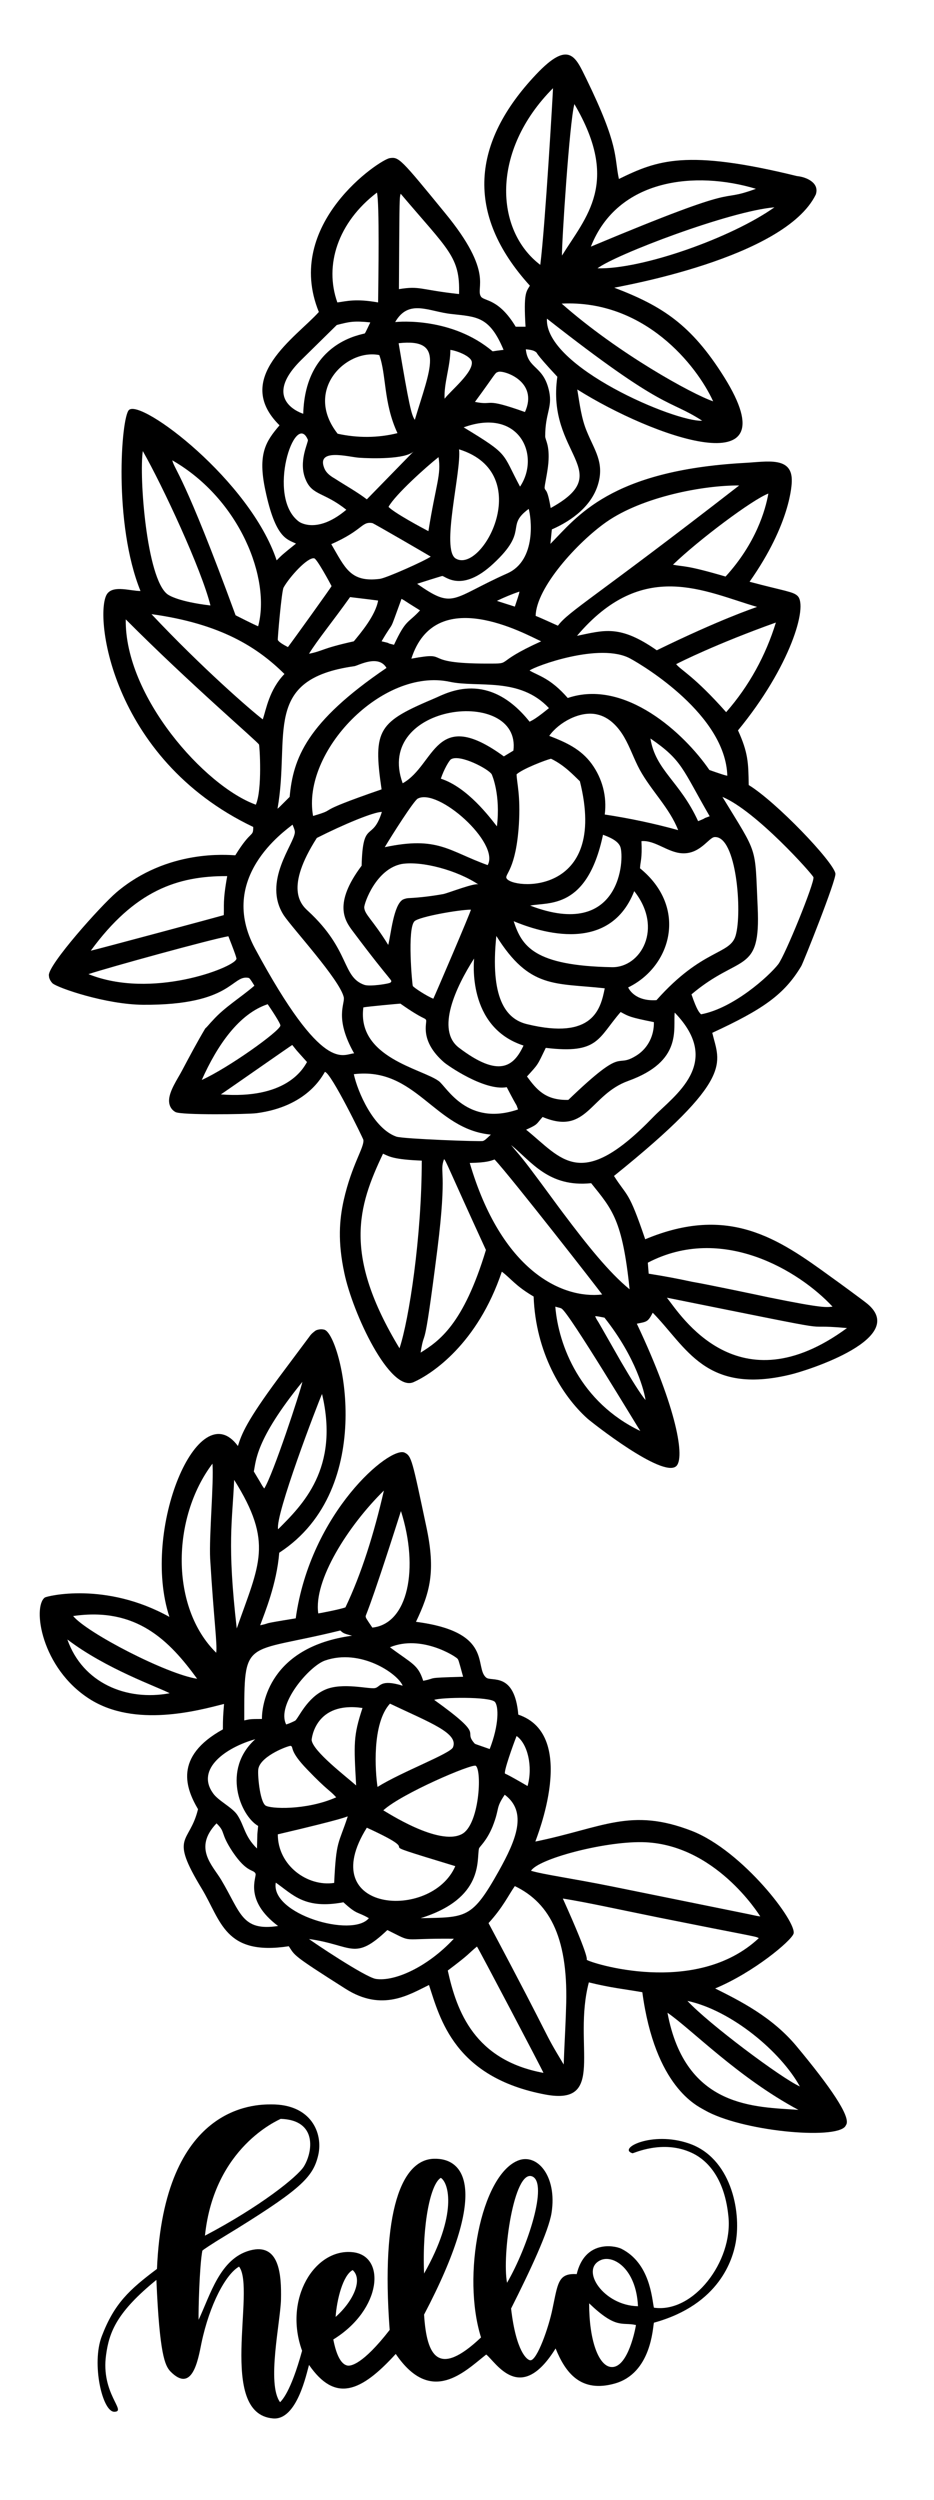
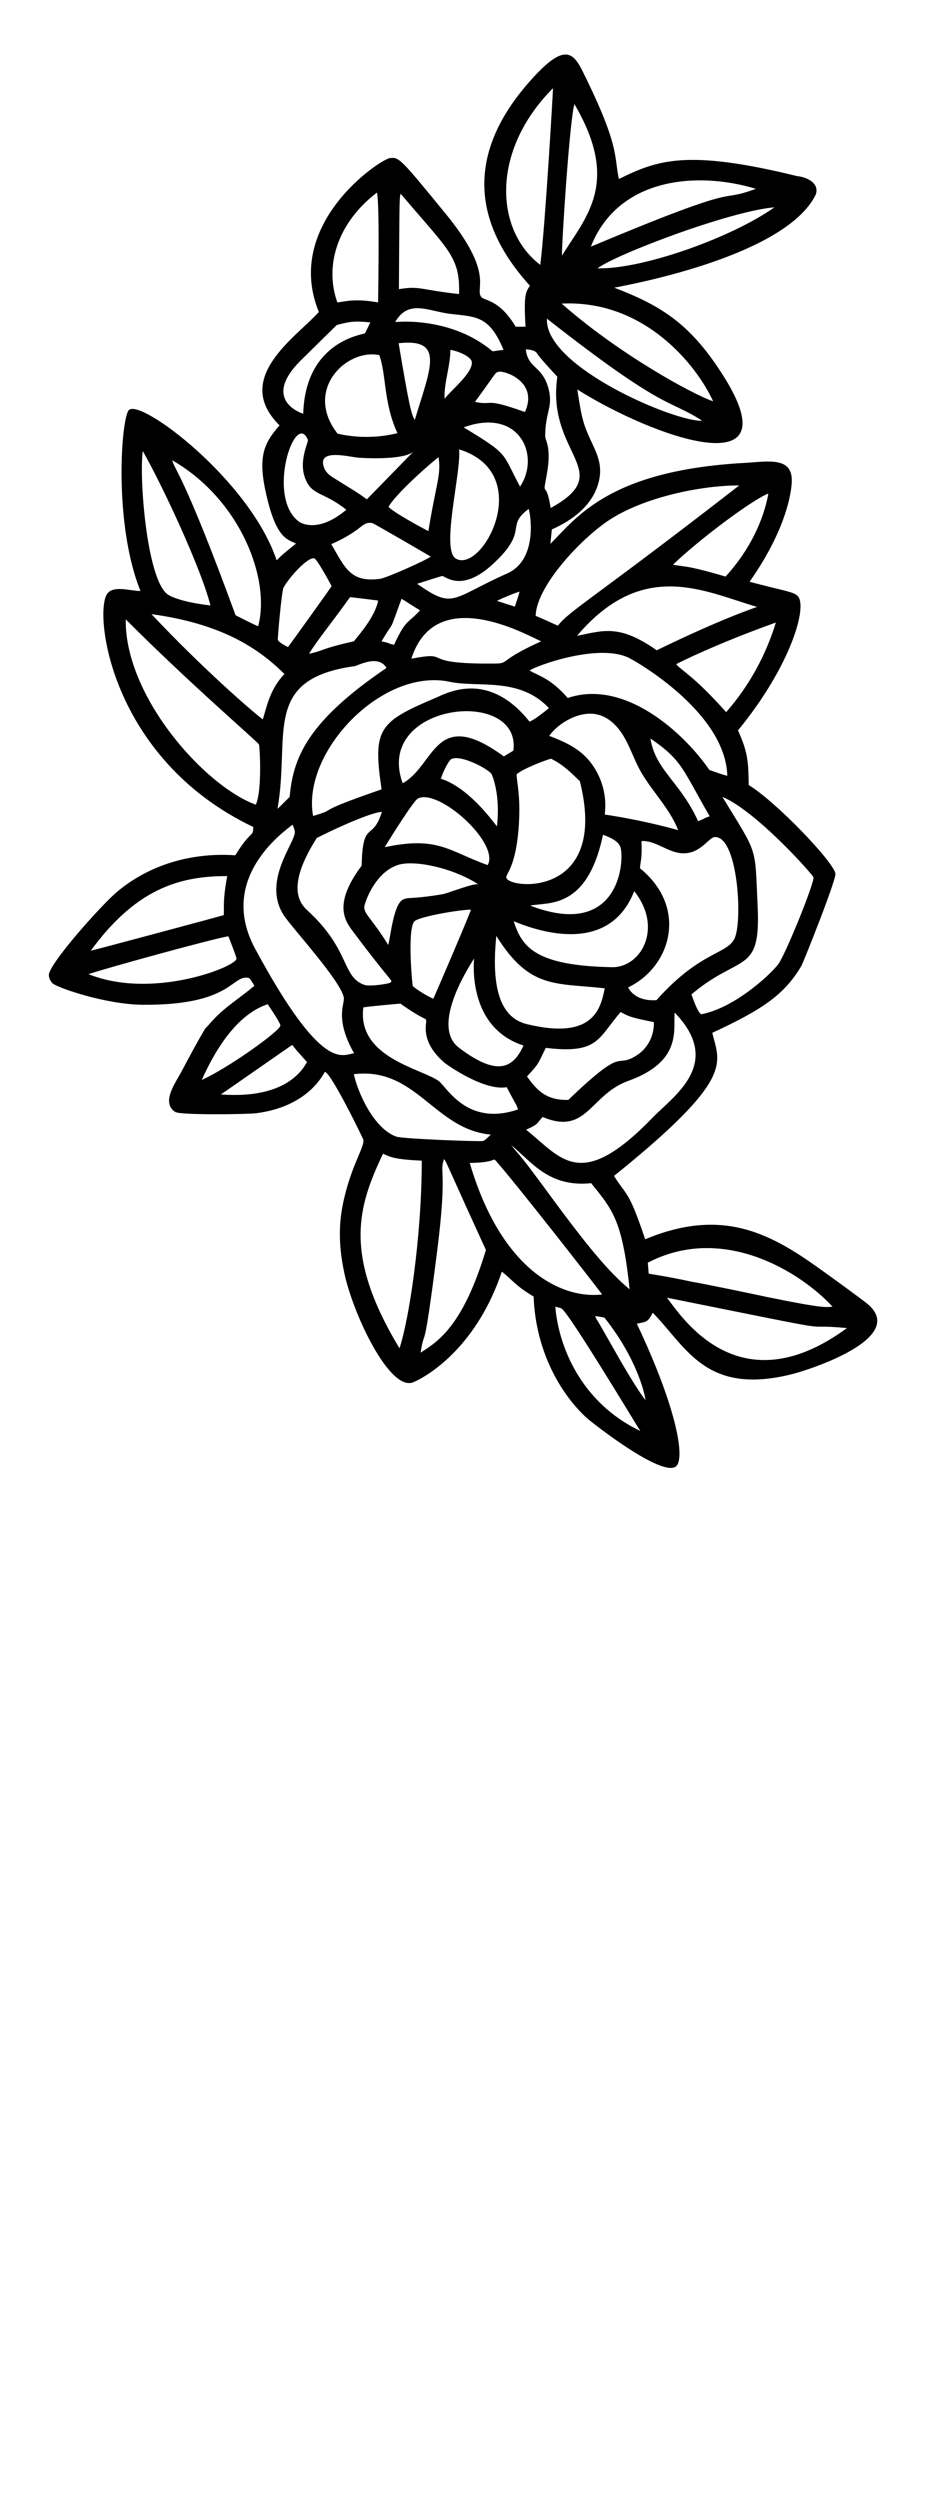
<svg xmlns="http://www.w3.org/2000/svg" version="1.1" id="Ebene_1" x="0px" y="0px" viewBox="0 0 323.1 864.6" style="enable-background:new 0 0 323.1 864.6;" xml:space="preserve">
-   <path d="M90,562.1c4.7-1-1.3-0.2,12.3-2.4c5.1-36.7,32.7-59.8,37.7-57.3c2.4,1.2,2.6,2.6,7.5,25.7c3.3,15.5,1.2,22.7-3.6,32.8  c27.1,3.5,20,15.8,24.3,19.3c1.8,1.5,9.8-2.1,11.1,12.8c21,7.1,6.1,43,5.9,43.9c23.4-4.8,32.9-11.9,54.1-3.7  c17.7,6.9,36.6,31.8,35.2,35.6c-0.9,2.5-13.7,13.3-27.1,18.9c8.6,4.3,19.6,9.8,28,19.8c12,14.4,18.7,24.3,17.4,27.2l-0.4,0.7  c-3.5,4.7-36.1,1.7-48.8-5.7c-2.4-1.4-17-7.9-21.4-40.7c-6.3-1.1-10.8-1.5-18.5-3.4c-5.7,21.7,6.2,42.7-15,38.8  c-31.5-5.9-36.5-26.3-40.3-37.9c-6.8,3.3-16.2,9.4-28.9,1.3c-18.6-11.8-17.4-11.4-19.6-14.7c-22.2,3.4-23.4-8.8-30.1-19.9  c-11.4-18.8-4.3-15.2-1.3-27.5c-4.1-7-8.6-18.1,8.6-27.6c0-3.9,0.1-4.9,0.4-8.8c-9,2.3-30.8,8.3-46.5-1.7  c-16.8-10.7-19.8-31.9-15.5-35.1c0.7-0.5,21-5.6,43.1,6.7c-9.9-30.3,10.1-77.6,23.7-59.1c1.3-4.2,3-8.6,14.1-23.6l10.6-14.2  c0.6-0.9,1.4-1.6,2.3-2.2c1-0.4,2-0.5,3-0.2c5.9,2.2,18.6,54.8-15.7,77.1C95.7,547.9,91.6,557.7,90,562.1z M91.4,514.8  c3-4.6,12.6-33.8,13.2-36.9c-16.4,20.2-16,27.5-16.8,31C91.8,515.5,90,512.8,91.4,514.8L91.4,514.8z M111.4,482.1  c-1.6,3.6-16.3,42-15.2,46.8C104.6,520.5,117.5,507.9,111.4,482.1L111.4,482.1z M73.5,506.2c-14.2,18.8-14.6,49.8,1.3,65.4  c0.4-3.2-0.8-11-2.1-32.5C72.3,531.2,74,512.8,73.5,506.2L73.5,506.2z M81,511.8c-0.6,14.4-2.5,21.8,0.9,51.4  C89.7,540.9,94.7,533.6,81,511.8L81,511.8z M119.5,555.9c5.5-11.5,9.9-25.5,13.3-40.4c-12.4,12.2-24.4,31.1-22.7,42.5  C110.3,558,117.7,556.6,119.5,555.9L119.5,555.9z M128.8,562.9c12.4-1.3,16.2-20.5,9.9-40.3c-11.9,37.4-12.3,35.8-12.2,36.5  C126.6,559.6,126.5,559.5,128.8,562.9z M68.2,580.6c-9.6-13.2-21-24.9-42.9-21.7C30.2,564.8,57.7,579,68.2,580.6z M90.6,594.5  c0-5.1,2.6-24.9,31.2-28.8c-3.3-0.8-3.1-1-4.1-1.8c-33.6,8.3-33.2,2-33.2,31.1C86.4,594.6,86.3,594.5,90.6,594.5z M23.3,567  c5.3,15.1,20.5,21.4,35.4,18.6C54.5,583.4,36.7,577.2,23.3,567L23.3,567z M146.4,581.3c5.2-1-0.1-1,13.8-1.4  c-1.7-6.3-1.6-5.7-1.9-6.2c-0.6-0.8-12.5-8.5-23.4-4C142.7,575.5,144.6,575.7,146.4,581.3z M102.1,595.1c1.2-0.9,4-7.9,10.3-10.7  c6-2.7,15.4-0.1,17.4-0.6c1.8-0.4,1.7-3.2,9.5-0.8c-1.7-4.2-14.6-13-26.9-8.7c-5.4,1.9-16.9,15.2-13.4,22.1  C100,596.1,101.1,595.6,102.1,595.1L102.1,595.1z M164.2,603c0.2,0.2,0.1,0.1,5.2,1.9c3.3-8.5,3.1-14.8,1.8-16.3  c-1.7-1.9-18.6-1.6-21-0.7C168.6,601.1,159.8,598.1,164.2,603L164.2,603z M156.7,604.3c2-4.9-7.9-8.5-21.8-15.1  c-6.3,6.9-5.1,23.6-4.3,28.8C139.1,612.7,155.8,606.5,156.7,604.3L156.7,604.3z M123.2,617.5c-0.8-14.5-1-17.1,2.2-26.8  c-16.4-2.4-17.6,10.7-17.6,11.1C108.3,605.7,119.6,614.3,123.2,617.5L123.2,617.5z M182.5,617.7c1.9-6.8,0-14.7-3.8-17.3  c-1.3,3.3-4.5,12.3-4,13C174.8,613.5,174.8,613.2,182.5,617.7L182.5,617.7z M89.3,631.5c-6.2-3.6-12.6-19.5-1-30  c-10,2.8-20.7,10.2-14.6,18.7c1.8,2.6,6.7,4.9,8.4,7.5c2.5,3.8,2.4,7.3,6.8,11.6C89.1,632.4,88.9,635.7,89.3,631.5L89.3,631.5z   M116.3,621.6c-2.2-2.5-2.9-2.2-10-9.6c-6.4-6.6-4.6-7.7-5.7-8.2c-0.5-0.2-10.2,3.3-11.2,7.8c-0.4,1.5,0.4,11.2,2.4,12.8  C93.3,625.6,105.9,626.2,116.3,621.6z M164.6,610.7c-1.1-0.9-25.7,9.6-32,15.4c1,0.5,19.2,12.5,27.2,8.2  C165.8,631.1,166.8,612.5,164.6,610.7z M145.5,663.4c15.9-0.3,17.8,0.2,27.1-16.4c5.9-10.6,10-20.3,2-26.3c-3.3,4.9-1.6,4.4-4.2,11  c-2.1,5.1-4.5,6.9-4.7,7.6C164.8,643.1,167.6,656.5,145.5,663.4z M115.6,651.2c0.7-15,1.5-13.2,4.7-23c-1,0.2,0.1,0.5-24.2,6.2  C96.1,645.2,106.4,652.6,115.6,651.2L115.6,651.2z M88.4,648c-0.7-1.6-2.9-0.1-7.9-7.5c-4.5-6.8-2.3-6.7-5.6-9.9  c-8.1,8.5-1.4,14.5,1.6,19.5c6.8,11.4,7.1,17.9,19.7,16C84.2,657.1,88.9,649.1,88.4,648L88.4,648z M126.9,632.1  c-18.4,29.4,22.4,32.3,30.6,13.3C122.3,634.7,151.1,643.2,126.9,632.1L126.9,632.1z M211.6,652.4L254,661c9.5,1.9,6.4,1.4,9,1.8  c-0.5-0.8-15.8-25.3-40.9-25.7c-13.5-0.2-35.9,5.8-38.4,9.9C188,648.3,197.7,649.6,211.6,652.4z M118.8,657.9  c-13.4,2.5-17.4-2.6-23.4-6.8c-1.9,10.9,26.5,19.2,32.2,12.3C123.5,661,123.7,662.4,118.8,657.9L118.8,657.9z M195,714  c0.2-4.8,0.2-4.9,0.2-5c0.1-1.7,0.6-12.8,0.6-14c1-24-5.2-36.7-17.7-42.7c-2.2,3.1-4,7.2-9.1,12.8C192.9,710,187,700.7,195,714z   M262.5,670.3c-1.2-0.5,1.6,0-15.9-3.4l-18.6-3.7c-15.3-3.1-24.6-5.2-33.3-6.6c10.1,22.4,8,20.9,8.3,21.2  C203.8,678.7,240.6,690.8,262.5,670.3z M157,670.5c-19.5-0.2-13.4,1.7-23-3c-11.5,10.9-12,5.2-27.1,3.1c0.8,0.7,19.4,13.2,23.1,13.8  C136.5,685.4,147.9,680.3,157,670.5z M188,716.9c-0.3-0.9-22.4-42.9-23-43.7c-3.4,2.8-2,2.2-10.1,8.3  C158,695.7,164.2,712.5,188,716.9L188,716.9z M237.8,692c7.3,7.9,32.6,26.8,38.9,29.6C270.1,709.6,253.1,695.3,237.8,692z   M230.9,696.1c6.2,33.3,30.7,32.5,45.3,33.6C255.3,718.5,239.2,701.8,230.9,696.1z" />
  <path d="M73.6,352.9c4.1-4.6,9.8-8,14.4-12c-1.7-2.8-1.8-2.6-2-2.7c-5.9-1.2-5.6,9.5-36.5,9.3c-12.9-0.1-29.4-5.8-31.3-7.4  c-0.6-0.6-1-1.3-1.2-2l-0.1-0.8c-0.2-3.7,17.8-23.9,23.4-28.7c17.7-15,38.5-12.9,41.1-12.8c5.6-9.1,6.2-6.1,6.2-9.8  c-49.9-23.8-55.3-74.9-50.4-80.8c2.3-2.8,7.9-0.8,11.4-0.8c-9.4-23.2-6.7-60-4-62.6c4.2-4,41.9,24.4,51.1,52  c1.8-1.8,1.7-1.8,6.7-5.8c-3.1-1.5-7.1-1.8-10.6-18.4c-2.7-12.6,0.1-16.9,4.9-22.5c-16.5-16.3,5.8-30.5,13.6-39.2  c-12.4-30.4,21.1-52.7,24.5-53.2c3.2-0.5,3.8,0.2,19.1,18.9c17.3,21,10.4,25.9,12.5,29c1.1,1.6,6.1,0.6,12,10.4l3.4,0  c-0.7-11.7,0.2-12,1.5-14.2c-22.6-24.9-20-49.6,2.1-73c11.5-12.2,13.7-6.1,17.4,1.4c11.5,23.6,9.6,26.8,11.3,34.7  c13.3-6.5,23.3-10.4,61.6-1c3.2,0.3,7.9,2.3,6.5,6.4c-10.8,22.1-68.2,31.8-69.7,32.2c16.5,6.3,26.6,12.7,38,30.9  c23.8,38.1-24.9,20.6-50.8,4.3c0.8,4.8,1.4,10,3.3,14.5c2.6,6.4,6,10.6,4,17.9c-2.1,7.7-9,12.9-16.1,16c-0.4,4-0.2,2-0.5,5  c9.2-9.3,20.6-25.4,67.1-28c7.8-0.4,16.7-2.4,16.4,6.4c0,0.8-0.3,14.4-14.6,34.7c12,3.2,15.1,3.4,16.6,4.9  c3.7,3.5-2.5,24.5-20.6,46.5c3.5,7.7,3.6,11.2,3.7,18.9c9.5,5.8,29.2,26.4,30,30.6c0.4,2-11.1,30.8-11.8,32  c-5.9,9.9-13.3,15-30.8,23.1c2.5,10.5,8.1,15.6-34,49.5c4.7,7.4,5,4.8,10.8,21.9c28.9-12.1,46.1-0.2,64.1,12.9  c2.7,1.9,11.9,8.7,12.1,8.9c16.1,12.2-20.4,23.7-26,25c-29.4,7.1-35.9-9.5-47.6-21.4c-1.7,3.3-2.1,3.1-5.5,3.8  c14,29.6,16.7,46.6,13.6,49.3c-4.8,4.1-29.1-15.1-30.7-16.5c-8.9-8-17.9-22.9-18.6-42.2c-6.3-3.7-7.7-6.1-11-8.6  c-8.4,25-24.2,35.4-30.5,38.2c-8.2,3.7-21.1-23.8-24-37.8c-2.3-10.8-1.7-18.3-0.2-25.1c2.8-12.4,7.2-18.3,6.8-20.9  c-0.1-0.5-11.1-23.1-13.3-23.5c-0.9,1.4-6.1,12-23.7,14.3c-3.3,0.4-26,0.7-28-0.4c-1.3-0.7-2.1-2-2.2-3.5c-0.3-3.4,3-8,4.5-10.9  c2.6-4.9,5.2-9.8,8-14.5C71.8,355,72.6,353.9,73.6,352.9z M132.5,399c-8.7,18.3-13.9,34.9,5.7,67.3c3.3-9.9,7.7-38.7,7.7-64.9  C136.1,401,134.7,400,132.5,399z M153.6,400.9c-1.7,4.7,1.2,3.3-2.3,31.2c-5,39.5-4.2,25.7-5.8,35.7c6.4-4,14.8-9.7,22.6-35.5  C155.1,404,154.2,401.2,153.6,400.9z M79,323.8c-5.9,1-41.8,10.9-48.4,13.1c21.9,8.8,50-2.2,51.1-5.1  C81.8,331.6,82.4,332.4,79,323.8z M92.6,347.3c-9.9,3.3-17.4,14.1-22.8,26.2c9.1-4.1,26.9-16.8,27.2-18.8  C97.1,354,93.7,348.9,92.6,347.3L92.6,347.3z M101.1,361.4c-1,0.6-21.7,15.1-24.7,17.1c22.3,1.7,28.3-8.5,29.8-11.2  C101,361.5,103.4,364.2,101.1,361.4L101.1,361.4z M78.6,303c-17.2-0.1-32,5-47.2,25.8c1.9-0.4,45.1-12,46-12.3  C77.6,313.3,77,311.8,78.6,303z M194.3,452.6c-0.4-0.3-0.5-0.2-2.2-0.7c1.1,13.5,8.7,33.1,29.4,43  C220.9,494.1,196.9,454.1,194.3,452.6L194.3,452.6z M205.9,455.3c1.2,2.4-0.2-0.4,2.4,4.2l6.5,11.4c3.5,6,6.8,11.3,8.5,13.3  c-0.3-2.5-3.1-14.5-14.2-28.5C205.6,455,206,455.2,205.9,455.3L205.9,455.3z M169.8,392.4c-19.6-1.8-25.8-23.5-47.4-20.9  c1.3,6.1,6.8,18.8,14.7,21.6c2.3,0.8,29.5,1.8,30,1.5C167.8,394.3,168,394.1,169.8,392.4L169.8,392.4z M171.1,401  c-1.2,0.4-2.5,1.1-8.6,1.2c10.9,37.1,31.7,47.1,45.8,45.5C207.6,446.6,176.8,407.1,171.1,401z M118.9,344.8  c-1.5-6.1-17.6-23.6-20.7-28.2c-7.6-11.7,3.7-24.8,3.8-28.8c0-0.5-0.1-0.9-0.8-2.6c-2.8,2.3-26.1,18.4-13,42.8  c23.7,44,30.4,36.5,34.3,36.3C115.5,351.9,119.5,347.1,118.9,344.8L118.9,344.8z M175.3,376c-7.8,1.4-20.7-7.7-21.7-8.6  c-8.6-7.5-5.8-13.7-6.2-14.6s-0.8,0-8.9-5.7c-0.3,0-11.3,1-12.8,1.3c-2.3,17.4,20.3,21.2,26.1,25.5c2.8,2.1,9.8,15.8,27.4,9.8  C178.2,380.9,179.7,384.5,175.3,376L175.3,376z M204.5,409.2c-14.7,1.5-20.6-7.4-27.7-13.2c2.2,2.8,2.8,3,8.5,10.7  c0.8,1,9.2,12.5,9.4,12.7c8.4,11.2,16,20.7,23.1,26.5C215.3,421.8,211.8,418.3,204.5,409.2L204.5,409.2z M230.7,448.8  c4.7,5.9,24.6,38.2,62.3,10.5C272.9,457.5,298.8,462.5,230.7,448.8L230.7,448.8z M266,448.7c19.2,3.9,19.8,3.4,22,3.2  c-11.6-12.5-38.3-28.6-63.9-15.2l0.3,3.8c5.7,0.9,9.9,1.7,15,2.8C244.2,444.1,262.8,448,266,448.7L266,448.7z M125.1,299.4  c0.4-16.3,3.7-8,7-18.6c-2.9,0-13.4,4.4-22.5,9c-11,17.2-5.7,22.9-3,25.3c14.6,13.5,11.6,22.7,19.4,25.5c1.9,0.7,8.8-0.4,9.1-0.8  c0.7-1.1,1.2,1.3-13.1-17.8C119.3,318.4,115.2,312.6,125.1,299.4z M187.7,386.3c-2.3,2.6-1.5,2.5-5.7,4.4c12.4,10,18.8,21.7,44-4.4  c7.2-7.4,24.3-18.6,7.4-36.1c-0.6,5.7,2.8,16.8-16,23.6C204,378.6,203.1,392.8,187.7,386.3z M164,331.5c-6.4,10-13.2,24.7-5.3,30.8  c13.9,10.6,19,6.6,22.4-0.7C161.4,355.2,164,332.2,164,331.5z M162.9,314.6c-4,0-17.8,2.4-19.5,4c-2.6,2.5-0.8,22-0.6,22.4  c0.4,0.6,4.8,3.5,7.1,4.4C150.5,344.2,162.9,315.3,162.9,314.6L162.9,314.6z M89.6,257.5c-0.6-1.1-23.8-20.9-46.1-43.3  c-0.4,26.6,27.3,57.7,45,64.1C90.8,273,89.8,257.9,89.6,257.5z M126,313.8c0.1,2.5,2.8,4.1,8.3,13c0.9-3.3,1.8-13.9,5.1-15.7  c0.7-0.3,1.4-0.5,2.2-0.5c3.9-0.2,7.9-0.7,11.8-1.4c1.8-0.4,11-4,12.1-3.3c-7.3-4.9-19.5-8.2-26.5-7.1  C130.1,300.5,126,312.3,126,313.8L126,313.8z M226.2,353.5c-8.5-1.7-8.7-2-11.5-3.5c-7.9,9.1-7.6,14.6-25.9,12.4  c-3,6.2-2.5,5.5-6.5,9.9c3.3,4.5,6.4,8.3,14.3,8.1c20.5-19.7,15.7-10.3,23.8-15.5C224.2,362.4,226.3,358.1,226.2,353.5L226.2,353.5z   M133.7,231c-2.8-4.8-9.8-0.8-11.1-0.6c-32.2,4.5-22.1,23.9-26.6,49.3c0.8-0.7-0.3,0.4,4.2-4.1C101.4,262.3,106,249.8,133.7,231  L133.7,231z M171.7,323.7c-2.2,21.2,3.1,28.7,10.6,30.5c23,5.6,25.5-5.4,26.9-12.4C191.9,339.9,183.2,342.1,171.7,323.7L171.7,323.7  z M183.2,249.6c1.2-0.6,2.4-1.2,6.7-4.7c-10.2-10.9-24.6-7-34.3-9.1c-23.3-5-51.3,24.2-47.3,46.4c9.8-2.9-1.8-0.4,23.7-9.2  c-3.1-21-1-23.3,18.6-31.6C154.9,239.5,169,231.8,183.2,249.6L183.2,249.6z M98.4,233.1c-9.3-9.2-22-17.4-46-20.7  c17.4,18.5,34.3,33.2,38.5,36.4C92.1,245.3,93.1,238.6,98.4,233.1z M144.5,276.2c-1.4,0.8-8.9,12.6-11.4,16.8  c18.4-3.9,22,1.3,35.6,6.2C173,291.6,151.6,272.4,144.5,276.2z M49.4,156c-1.3,8.9,1.3,44,8.5,49.5c0.5,0.4,3.9,2.6,14.9,3.9  C69.7,196.9,56.3,168.1,49.4,156L49.4,156z M177.7,318.6c2.8,8.6,7,15.4,34,15.9c9.9,0.2,17.9-13.4,7.7-26.3  C210.3,331.4,184,321.2,177.7,318.6z M177.6,259.6c2.8-22.2-48.4-16.5-38.3,11.3c11.4-6.4,11-26.8,35-9.3  C174.6,261.4,176.3,260.4,177.6,259.6L177.6,259.6z M59.6,159.2c0.8,3.4,4,4.7,21.9,53.6c1.4,0.7,6.1,3.1,7.8,3.8  C93.7,200.3,83.1,172.7,59.6,159.2z M208.6,288.7c-5.5,26.1-19,23.2-25.2,24.5c31.3,12,32.7-16.1,31.2-20.3  C214,291.3,212.2,290,208.6,288.7z M190.6,262.4c-2,0.5-9.8,3.5-11.9,5.4c0.1,3.1,1.4,7.3,0.8,17.3c-1,15.6-4.9,17.2-4.3,18.6  c1.7,3.9,35.4,6.5,25.4-33.5C198.4,268.1,195.2,264.6,190.6,262.4z M247.2,289.5c-2,0.1-5,6-11.3,5.6c-5-0.3-9.3-4.6-14-4.2  c0.3,6.2-0.4,7-0.5,9.4c16.7,13.6,10.8,34-4.1,41.2c0.1,0.2,2.1,4.9,9.8,4.4c16-18,25.5-15.6,27.4-22.4  C256.8,315.5,254.8,289,247.2,289.5L247.2,289.5z M114.7,202.7c-0.5-1-5.1-9.5-6-9.6c-2.3-0.5-8.6,6.5-10.6,10.1  c-0.7,1.3-2.1,17.8-2,18.1c0.4,0.9,2.6,2,3.5,2.5C101.5,221.3,114.5,203.2,114.7,202.7z M130.8,207.7c-4.5-0.6-9.1-1.1-9.7-1.2  c-5.9,8.3-11.4,15-14.2,19.6c5-1,4.2-1.8,15.5-4.3C124.7,219,129.9,212.9,130.8,207.7z M170.1,267.8c-1-1.8-11-7.1-14.1-5.2  c-0.6,0.4-2.4,3.4-3.5,6.7c9.2,3,16.9,13.3,19.4,16.5C173.2,275,170.3,268.2,170.1,267.8z M249.9,275.6  c12.5,20.5,11.2,16.5,12.2,38.1c1.1,23.5-6.1,16-22.9,30.2c2,5.8,2.7,6.2,3.3,6.9c11.3-2.1,23.6-13.3,26.7-17.3  c2.4-3.1,12.6-28.2,12.2-30.1C281.2,302.5,261.5,280.4,249.9,275.6L249.9,275.6z M145.3,211.1c-7.1-4.4-3.8-2.5-6.4-4  c-4.8,13.1-2,6.3-6.9,14.7c4.8,1.1,0.2,0.2,4.3,1.2C140.5,214,141.1,215.7,145.3,211.1z M142.3,227.8c14.5-2.7,2.1,1.7,26.3,1.7  c9.3,0,1.4,0.1,18.6-7.7C181.5,219.2,150.6,201.9,142.3,227.8z M106.5,152.1c-4.4-10.5-14.5,19.8-3.1,28.3c0.8,0.6,6.8,4,16.4-4.1  c-7.6-6.1-11.7-4.9-14-10.3C103,159.7,106.8,152.9,106.5,152.1z M128.8,180.9c-3.8-0.6-3.1,2.4-14.2,7.3c4.8,8.2,6.6,13.3,16.8,12  c2.3-0.3,15.7-6.3,17.6-7.7C148.2,192,129.3,181,128.8,180.9z M190,254.5c5.7,2.2,10.9,4.5,14.7,9.7c3.7,5.1,5.3,11.3,4.5,17.5  c8.6,1.3,17.1,3.1,25.4,5.4c-3-7.7-9.3-13.6-13.3-20.9c-2-3.7-3.3-7.7-5.4-11.3c-2.1-3.6-5.2-6.9-9.3-7.8  C200.8,245.7,193.3,249.8,190,254.5z M153,199.2c-0.2,0-7.5,2.3-8.7,2.7c12.8,9,11.7,5.1,31.2-3.6c10.3-4.6,8.2-19.6,7.4-22.3  c-8.3,6.1,0.3,7.3-12.2,18.9C159.8,205.1,154.1,199.3,153,199.2z M143.1,156.1c-2.8,2.8-14.8,2.5-18.9,2.2  c-3.4-0.2-15.2-3.6-11.9,3.9c0.7,1.5,2.1,2.5,3.5,3.3c3.7,2.4,7.7,4.6,11.1,7.2C132.3,167.2,137.6,161.7,143.1,156.1z M245.4,266.3  c6.8,2.4,5.7,1.8,6.2,2c-0.6-21-28.9-38-33.5-40.5c-10.5-5.8-33.3,2.7-34.9,4.1c3,1.8,7.2,2.6,13.2,9.5  C216.2,234.7,236.7,253.6,245.4,266.3L245.4,266.3z M225,255.4c1.8,11.1,10.2,14.8,16.5,28.6c4-1.6,0.4-0.4,4-1.7  C236,265.9,236.1,263,225,255.4L225,255.4z M151.7,158.1c-4.2,3.3-15,13-17.3,17.2c2,2.1,11.5,7.2,13.8,8.4  C150.8,167.4,152.7,164.2,151.7,158.1z M126.2,115.3c0.1-0.1,0.2-0.2,1.9-3.8c-5.8-0.6-7.3-0.2-11.6,0.9c-0.2,0.2-12,11.8-12.5,12.3  c-13.8,13.8,0.6,18.3,0.9,18.4C105.6,117.9,125.7,115.7,126.2,115.3z M179.7,204.6c-2.7,0.9-5.3,2-7.8,3.2c1.7,0.6,0,0,6.2,2  C180,204.2,179.5,205.3,179.7,204.6z M157.7,193.2c9.2,5.3,27.8-29.5,1.1-37.8C159.7,162.9,152.4,190.2,157.7,193.2z M131.2,122.8  c-11.5-2.3-26.2,12.2-14.4,27.2c6.8,1.5,13.9,1.5,20.7-0.2C132.6,139.3,133.7,129.6,131.2,122.8z M255.7,167.9  c-12.4-0.1-33.4,3.9-45.9,12.6c-10,7-24.3,22.7-24.5,32.5c0.9,0.4-0.7-0.4,7.7,3.4C196.8,211.3,205.6,206.8,255.7,167.9L255.7,167.9  z M261.9,209.9c-18.2-5.3-39.5-16.9-62.3,10c9.4-1.9,14.7-4,27.6,5C248.9,214.3,260.5,210.4,261.9,209.9L261.9,209.9z M143.5,145.2  c5.3-17.7,10.6-28.3-5.6-26.5C141.5,140.1,142.3,143.5,143.5,145.2L143.5,145.2z M268.4,215.3c-20.4,7.3-33.2,13.7-34.5,14.4  c1.8,2.2,6.2,4.1,17.3,16.6C259.1,237.3,264.9,226.7,268.4,215.3L268.4,215.3z M179.9,168.3c7.2-10.8-0.3-27.5-19.5-20.5  C176.4,157.5,173.5,156.4,179.9,168.3z M130.4,66.6c-13.5,10.3-18.3,25.1-13.7,38c3.1-0.4,6.3-1.4,14.1,0  C130.9,96.2,131.3,70.3,130.4,66.6z M185.3,121.7c-0.7-0.6-2.3-0.8-3.4-0.9c0.7,7,6.2,5.5,8.1,14.7c1.1,5.5-1.4,7.4-1.4,15.4  c0,1.3,1.6,2.9,1.1,9.2c-0.3,3.5-1.4,8-1.3,8.7c0.3,1.3,0.9-0.2,2.1,6.9c23.1-12.7-1.6-18.4,2.3-45.4  C184.2,121.1,186.2,122.3,185.3,121.7z M155.8,121c0,5.6-2.3,11.7-2,16.9c2-2.7,10-9.1,9.4-12.8C162.9,123.3,158.5,121.4,155.8,121z   M172.4,128.6c-1.3,0.4-0.6,0.2-8.1,10.4c6.9,1.4,2.7-1.7,17.3,3.5C186.4,131.9,174.3,128,172.4,128.6z M174.2,121  c-4.9-11.7-9.3-11.4-18-12.4c-7.8-0.8-14.8-5.4-19.5,2.8c1.4-0.2,19.7-1.7,33.7,10.1C171.6,121.4,169.9,121.5,174.2,121z   M265.8,170.7c-5.4,2-24.1,16-33,24.6c4,0.8,4.2,0,18.2,4.1C261.5,187.9,264.8,176.4,265.8,170.7z M138.6,67  c-0.3,1.3-0.4,0-0.5,16.2l-0.1,16.8c7.4-1.2,7.1,0.2,20.8,1.7C159.2,88.8,155.2,86.6,138.6,67z M189.2,110.2  c-0.9,16.7,44.7,35.9,53.7,35.3C231,137.8,230.6,142.7,189.2,110.2L189.2,110.2z M194.3,105c19.6,17.3,45.3,31.4,52.4,33.8  C241,126.3,222.9,103.6,194.3,105L194.3,105z M186.9,91.6c1.7-13.4,4.4-59.9,4.4-61.1C169.7,52.2,171.2,79.7,186.9,91.6L186.9,91.6z   M194.4,88.4c8.3-13.4,20.3-25.2,4.3-52.4C197,42.1,194.3,84.2,194.4,88.4L194.4,88.4z M206.7,92.8c15.5,0.4,46.4-10.6,61.2-21.1  C252.4,73,212.8,88.1,206.7,92.8L206.7,92.8z M204.4,85.3c55.8-23.4,42.3-14.6,57.1-20C240.6,59,213.7,61.7,204.4,85.3L204.4,85.3z" />
-   <path d="M54.1,788.5c-13.5,11-16.3,17.8-17.4,25.9c-1.9,13.4,7.3,19.6,2.9,19.7c-4.2,0.2-8-16.7-4.4-26.1  c4.3-11.3,9.5-16.1,19.1-23.3c2.4-56.8,34-56.9,39.5-56.9c13.9-0.1,18,10,16.3,17.5c-1.7,7.3-5.5,11.4-27.7,25.2l-7.5,4.6  c-4.9,3.1-4.8,3.2-4.9,3.3c-1,5.2-1.4,21-1.3,23.9c4.1-8.7,7.4-21.2,17.8-24c10.1-2.7,10.9,8.2,10.7,17c-0.2,7.8-5,29.2-0.3,35.5  c0.5-0.6,3.6-3.2,7.6-17.8c-6.5-18,4.4-35.4,17.4-34.1c11.7,1.1,10.3,19.8-6.6,30.2c1.2,6.2,3,8.6,4.8,9c1.1,0.3,5.3-0.2,14.7-12.3  c-3.1-41.5,4.3-58.9,15.3-59.2c10.8-0.3,19.2,10.9-3.4,53.9c0.9,14.4,4.9,21.9,19.7,7.9c-6.7-21.4,0-55.7,12.6-61.1  c6.7-2.9,13.8,5.2,11.8,18c-1,6.4-7.5,20.2-14,33.1c1.7,14.8,5.5,17.9,6.7,17.9c2.3,0,6.3-11.3,7.6-17.7c1.9-8.9,1.9-12.5,8.4-12.1  c2.8-11.7,12.8-10,15.4-8.8c10,5,10.6,17.2,11.3,20.4c13.7,2,27.3-16,25.8-31.4c-1.5-15.7-9.4-20.6-12.6-22.1  c-10.1-4.8-20.3,0.2-20.6,0.1c-5.3-1.6,6.7-7.8,19.5-3.4c14.4,4.9,18.2,23.1,16.2,34.3c-1,5.5-5.4,21.4-28.3,27.7  c-0.4,2-1,17.4-13.4,21c-11.9,3.4-17.2-3.7-20.6-12.1c-12.2,19.7-20.6,4.8-24,2.1c-7.4,5.8-19,17.9-31.3-0.2  c-12.2,13.4-21,16.8-30,3.8c-0.8,2.6-4.1,19.3-12.5,18.5c-19.3-1.7-5.8-44.8-11.7-52.5c-4.6,2.6-10.2,13.1-13,26.4  c-1.2,6-3.2,17.6-10.8,9.8C57.1,818.1,55.2,814.5,54.1,788.5z M203.8,796.6c0,13,3.3,21.4,7.4,22c5.4,0.8,8.2-10.9,8.8-14.5  C215.1,803,213.3,805.7,203.8,796.6L203.8,796.6z M116.1,801.3c6.2-5.5,9.5-13,5.9-16.2C118.6,786.9,116.5,795.4,116.1,801.3  L116.1,801.3z M220.6,796.2c-1.1-12-8.7-16.5-12.9-14.5c-7.1,3.3,1.1,15.7,13,15.9L220.6,796.2z M175.4,789.5  c7.2-12.4,14.3-34.5,8.7-36.8C177.8,750.2,173.6,779.9,175.4,789.5z M146.7,786.3c11.6-20.5,8.6-31.3,5.8-33.1  C149,755.2,146,768.9,146.7,786.3L146.7,786.3z M70.9,773.2c19.2-10.1,32-20.4,34.2-23.9c3.1-5,4.8-16.1-8-16.5  C96.2,733.3,74.1,742.6,70.9,773.2L70.9,773.2z" />
</svg>